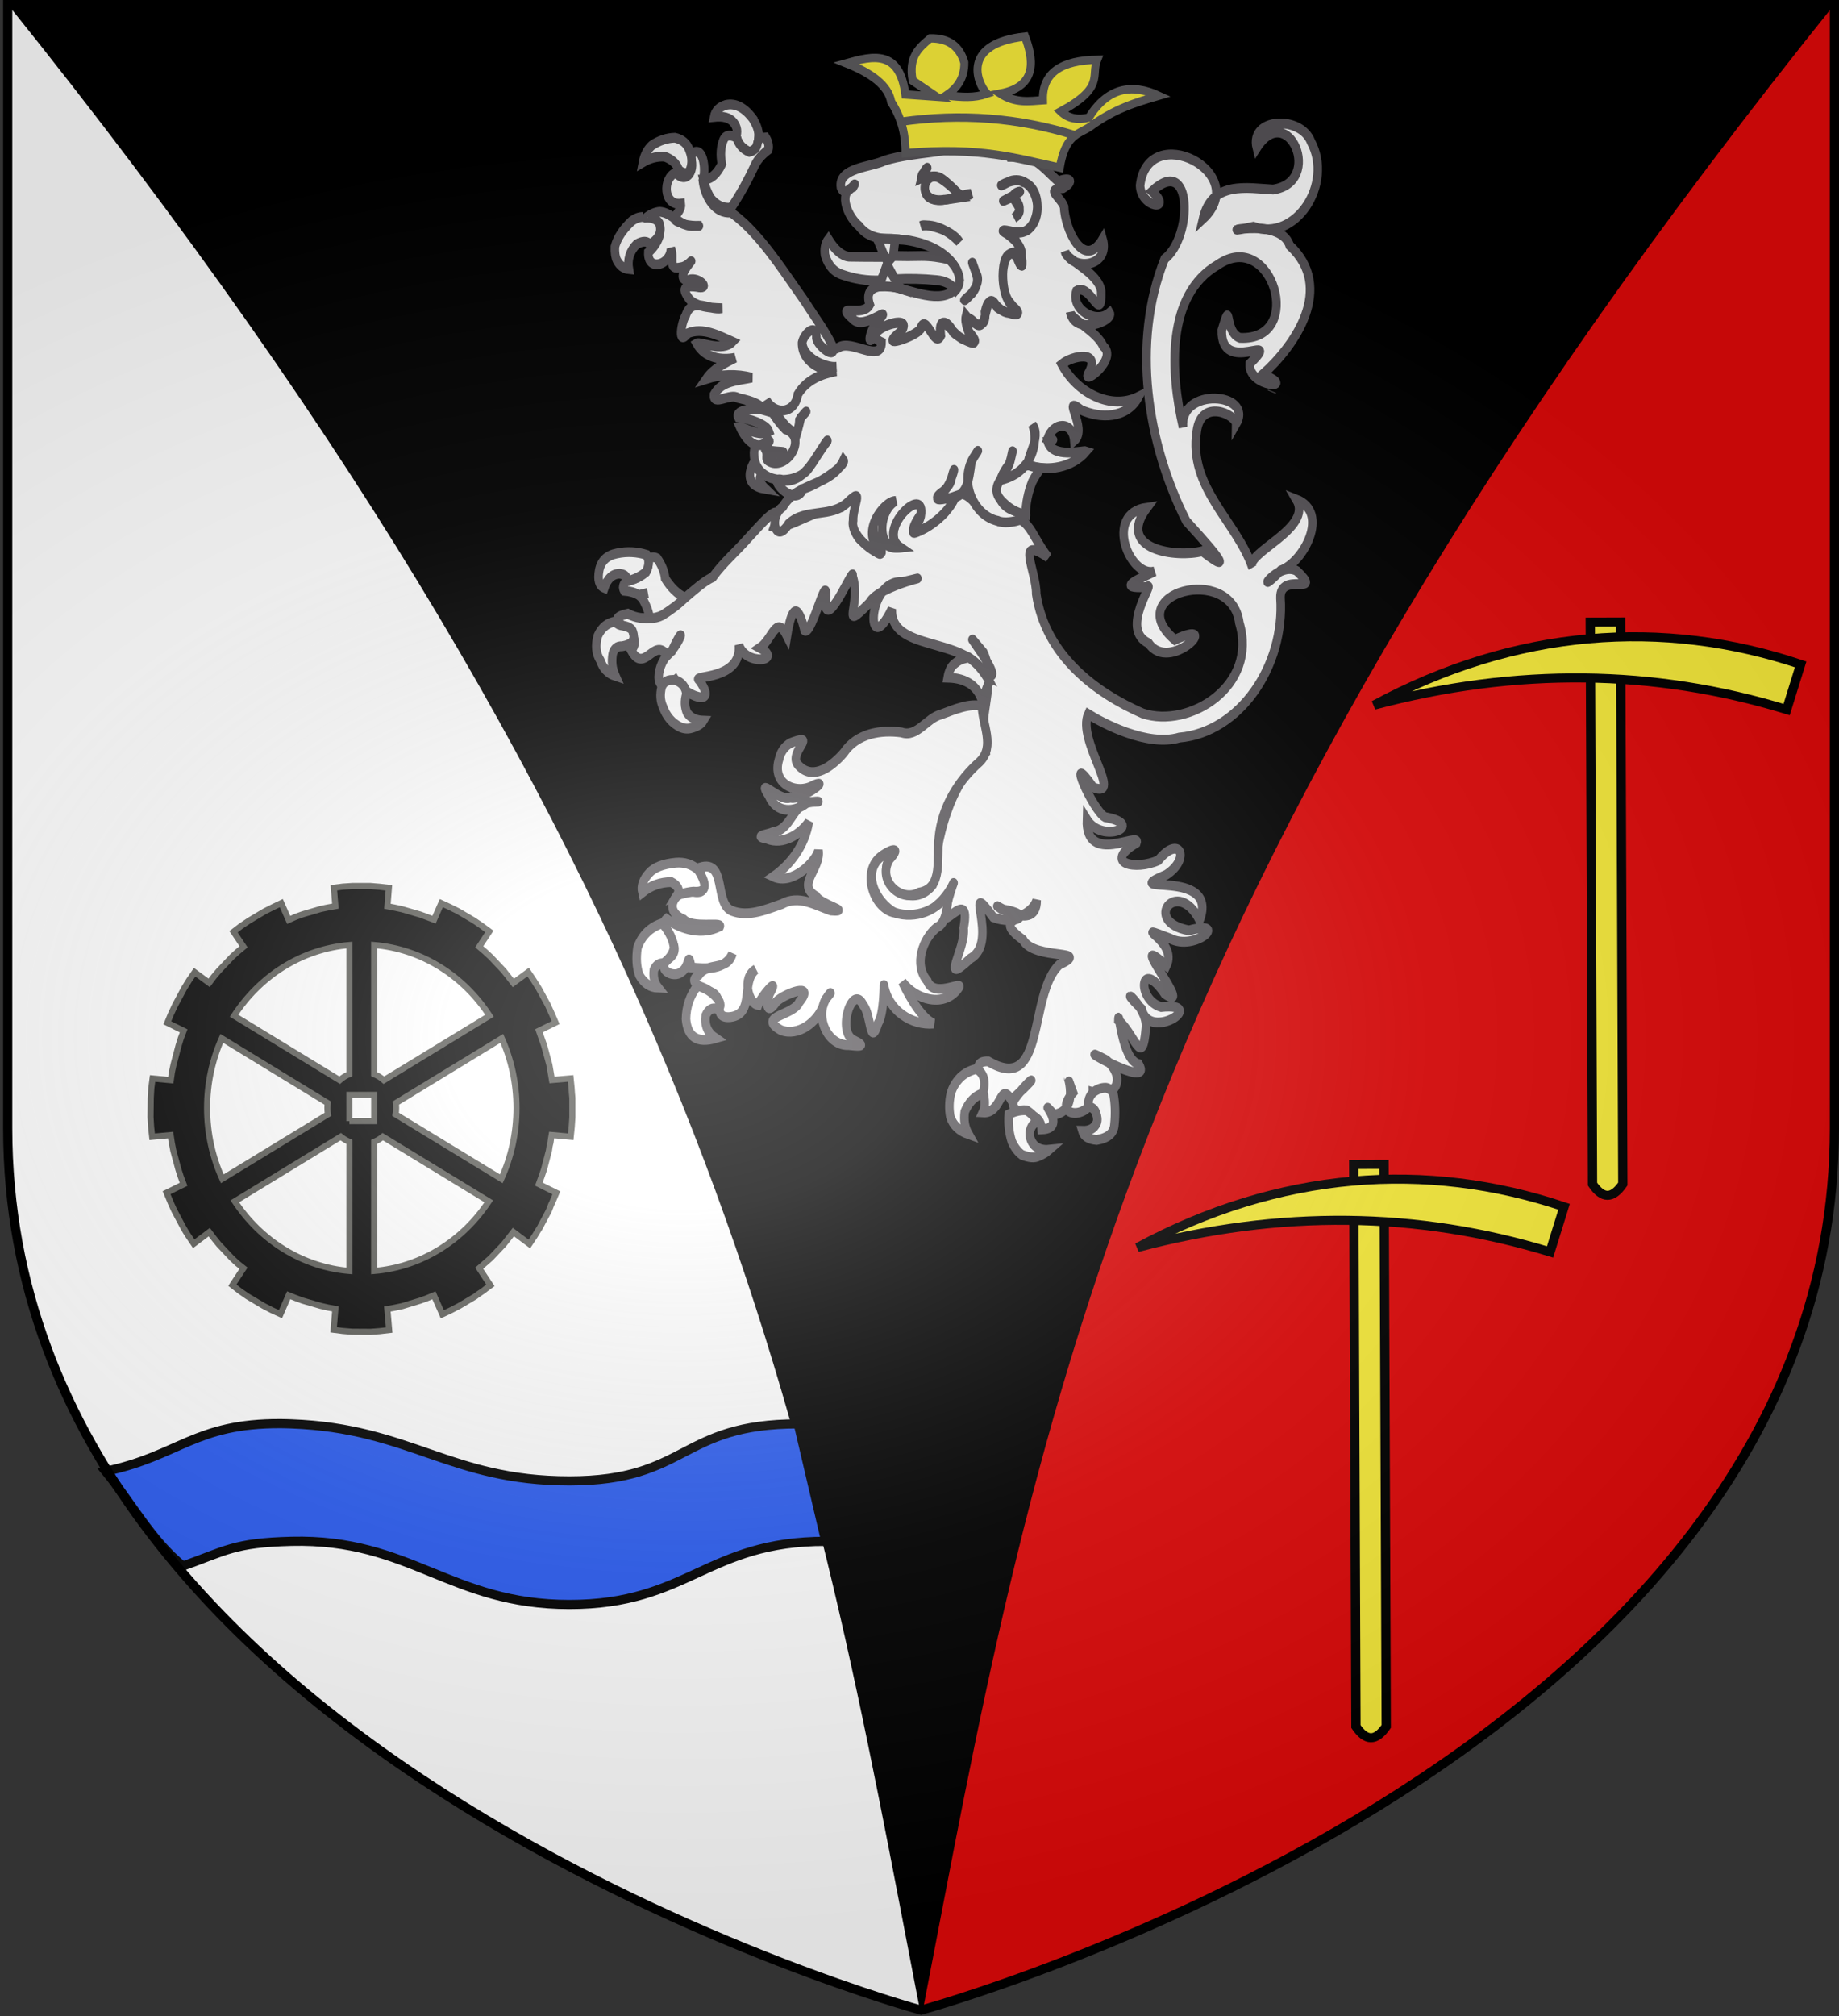
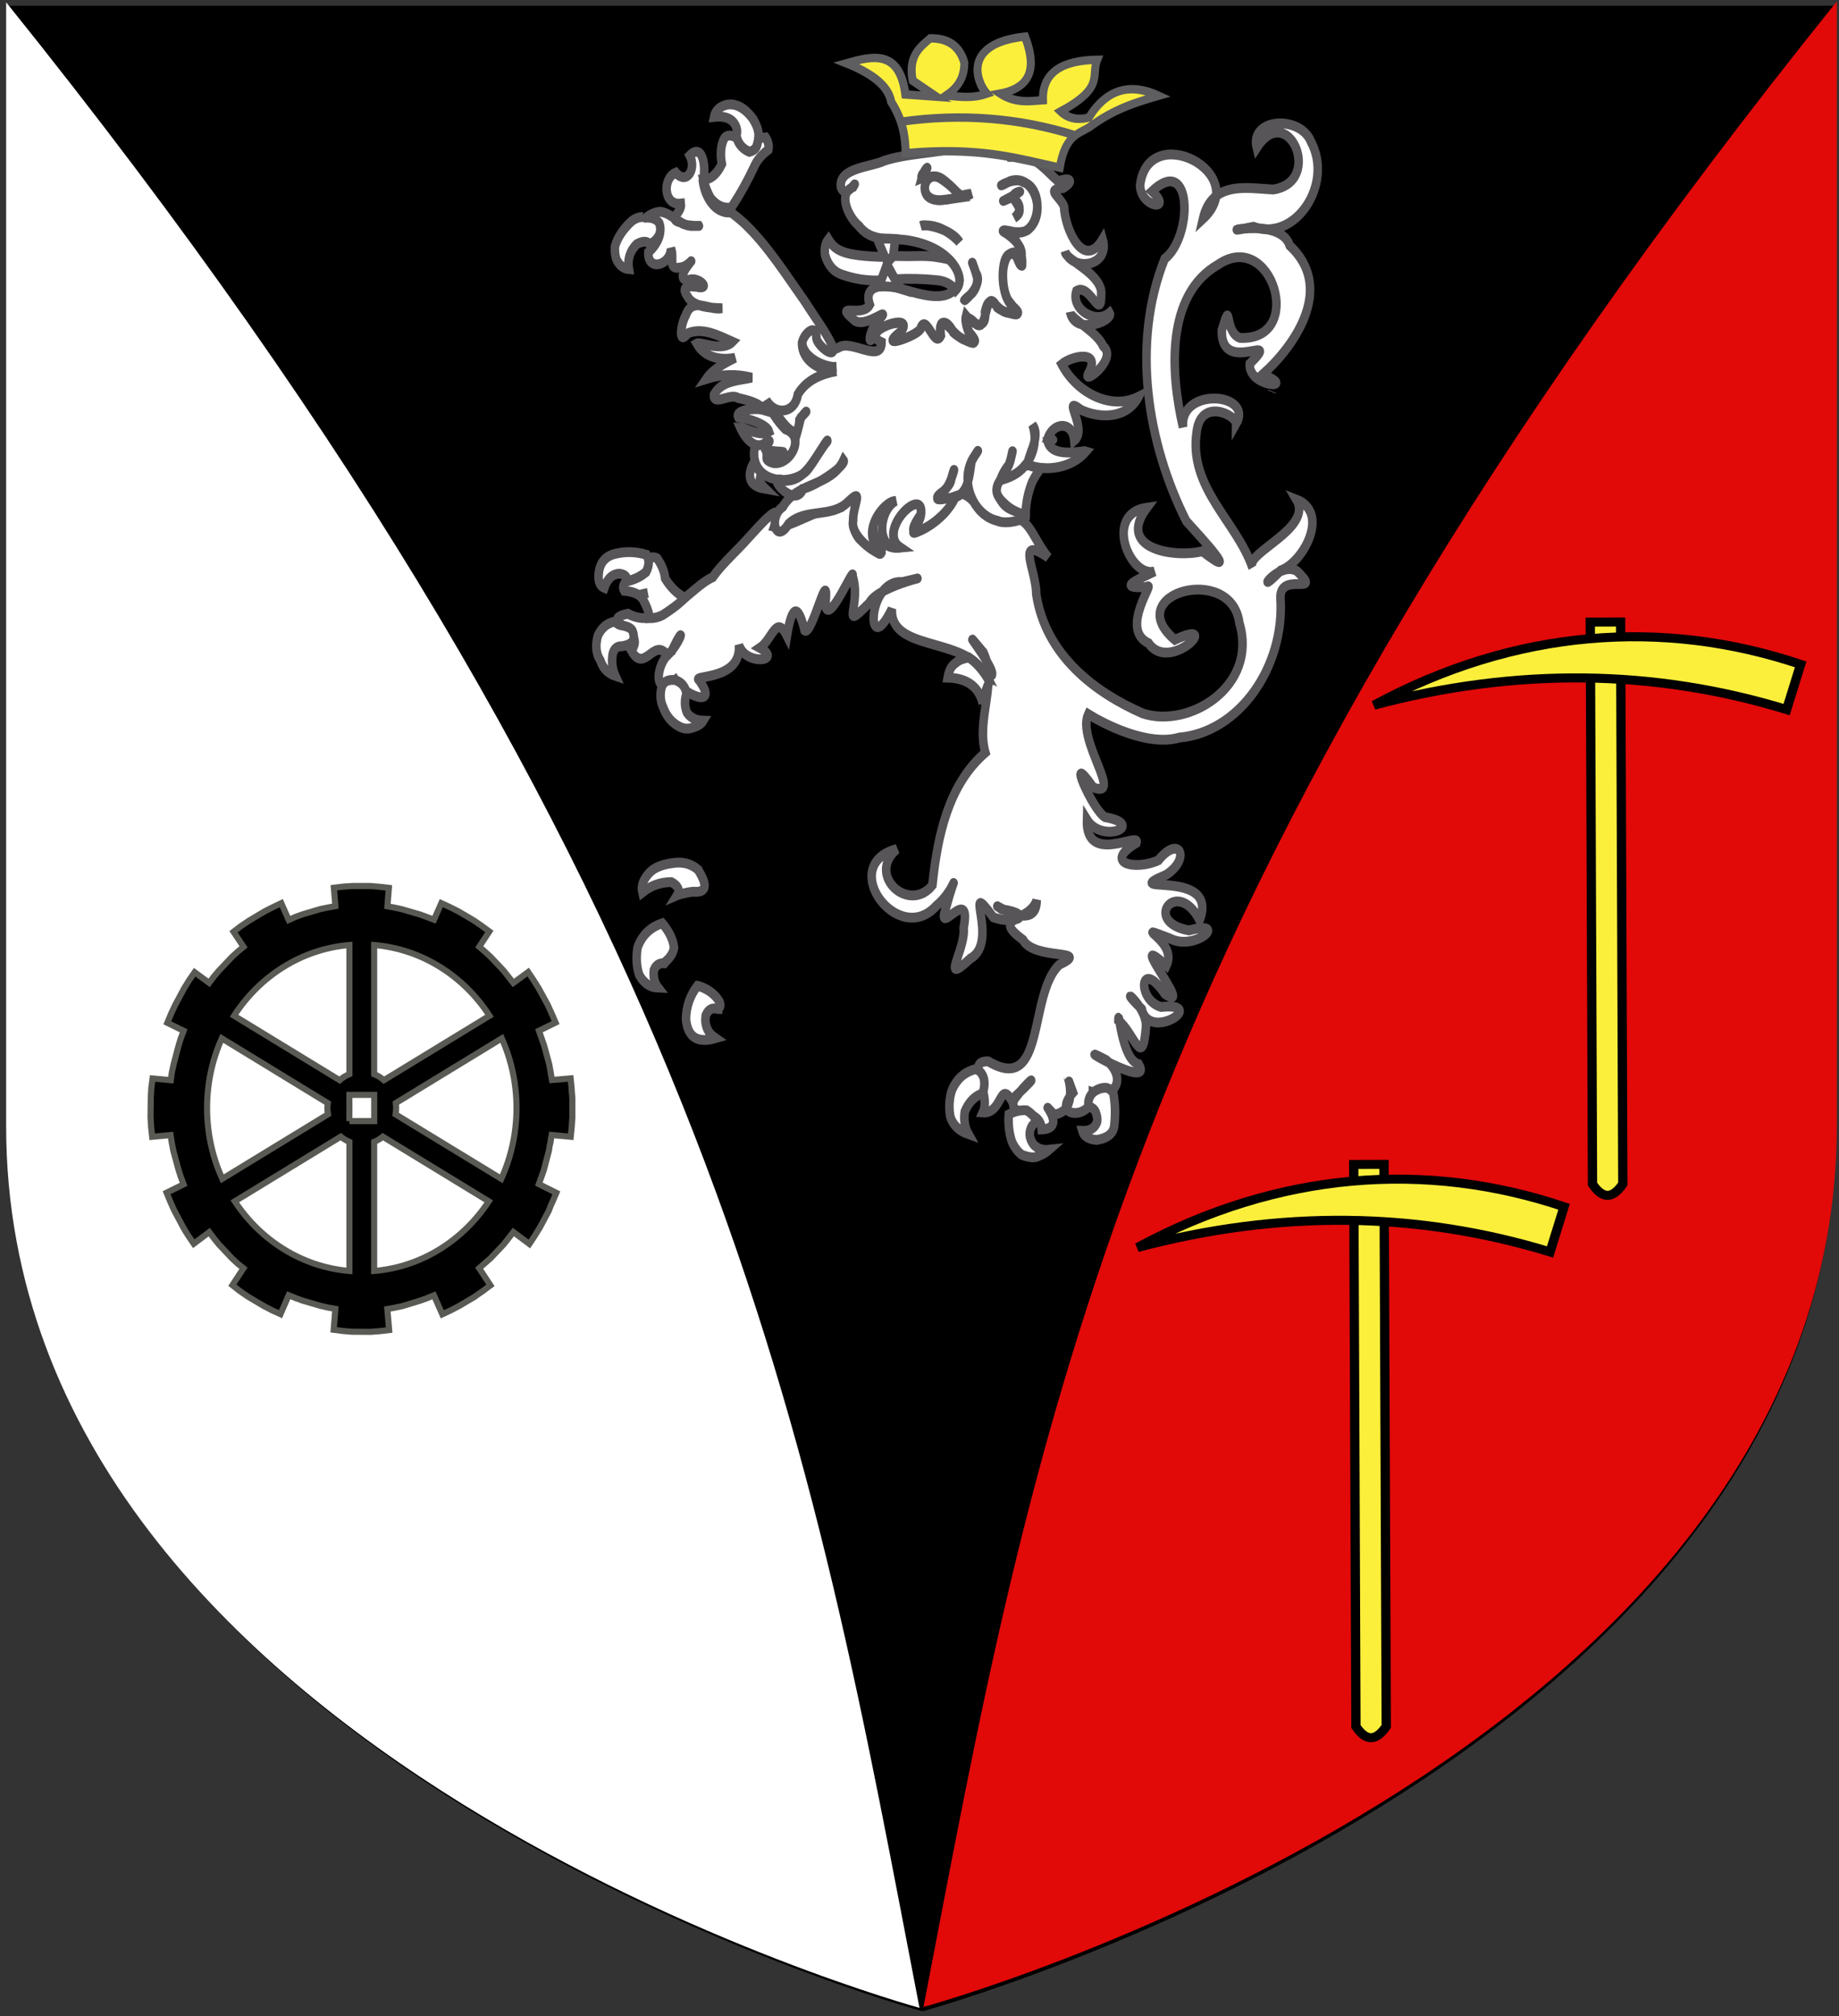
<svg xmlns="http://www.w3.org/2000/svg" xmlns:ns1="http://sodipodi.sourceforge.net/DTD/sodipodi-0.dtd" xmlns:ns2="http://www.inkscape.org/namespaces/inkscape" xmlns:xlink="http://www.w3.org/1999/xlink" height="658.974" width="601.465" version="1.0" id="svg2" ns1:version="0.32" ns2:version="0.46" ns1:docname="Blason_ville_It_Champdepraz_(AO).svg" ns1:docbase="C:\Documents and Settings\Propriétaire\Bureau" ns2:export-filename="/Users/olivier/Desktop/Blason Rouge/Blason_Vide_3D.png" ns2:export-xdpi="144" ns2:export-ydpi="144" ns2:output_extension="org.inkscape.output.svg.inkscape">
  <rect width="100%" height="100%" fill="#333333" stroke="none" />
  <ns1:namedview ns2:window-height="1104" ns2:window-width="1273" ns2:pageshadow="2" ns2:pageopacity="0.0" guidetolerance="10.0" gridtolerance="10.0" objecttolerance="10.0" borderopacity="1.0" bordercolor="#666666" pagecolor="#ffffff" id="base" showgrid="false" height="660px" ns2:zoom="1.3931994" ns2:cx="171.16095" ns2:cy="329.48697" ns2:window-x="1653" ns2:window-y="14" ns2:current-layer="layer4" showguides="true" ns2:guide-bbox="true" />
  <desc id="desc4">Flag of Canton of Valais (Wallis)</desc>
  <defs id="defs6">
    <linearGradient id="linearGradient2893">
      <stop style="stop-color:white;stop-opacity:0.314;" offset="0" id="stop2895" />
      <stop id="stop2897" offset="0.19" style="stop-color:white;stop-opacity:0.251;" />
      <stop style="stop-color:#6b6b6b;stop-opacity:0.125;" offset="0.6" id="stop2901" />
      <stop style="stop-color:black;stop-opacity:0.125;" offset="1" id="stop2899" />
    </linearGradient>
    <radialGradient ns2:collect="always" xlink:href="#linearGradient2893" id="radialGradient3163" gradientUnits="userSpaceOnUse" gradientTransform="matrix(1.354,0,0,0.977,-77.582,118.629)" cx="221.445" cy="226.331" fx="221.445" fy="226.331" r="300" />
  </defs>
  <g ns2:groupmode="layer" id="layer3" ns2:label="Fond écu" style="display:inline" transform="translate(0.914,-0.835)">
    <path ns1:nodetypes="cccccc" d="M 300.809,658.259 C 300.809,658.259 599.532,576.876 599.532,370.046 C 599.532,163.217 599.532,2.708 599.532,2.708 L 2.086,2.708 L 2.086,370.046 C 2.086,576.876 300.809,658.259 300.809,658.259 z" style="opacity:1;fill:#000000;fill-opacity:1;fill-rule:evenodd;stroke:none;stroke-width:3;stroke-linecap:butt;stroke-linejoin:miter;stroke-miterlimit:4;stroke-dasharray:none;stroke-opacity:1;display:inline" id="path2458" ns2:export-xdpi="144" ns2:export-ydpi="144" />
    <path ns1:nodetypes="cccc" d="M 299.818,657.139 C 264.381,473.898 237.43,295.323 1.095,1.587 L 1.095,368.926 C 1.095,575.755 299.818,657.139 299.818,657.139 z" style="opacity:1;fill:#ffffff;fill-opacity:1;fill-rule:evenodd;stroke:none;stroke-width:3;stroke-linecap:butt;stroke-linejoin:miter;stroke-miterlimit:4;stroke-dasharray:none;stroke-opacity:1;display:inline" id="path2498" ns2:export-xdpi="144" ns2:export-ydpi="144" />
    <path ns2:export-ydpi="144" ns2:export-xdpi="144" id="use3282" style="fill:#e20909;fill-opacity:1;fill-rule:evenodd;stroke:none;stroke-width:3;stroke-linecap:butt;stroke-linejoin:miter;stroke-miterlimit:4;stroke-dasharray:none;stroke-opacity:1;display:inline" d="M 301.119,656.847 C 336.555,473.606 363.506,295.031 599.841,1.295 L 599.841,368.634 C 599.841,575.463 301.119,656.847 301.119,656.847 z" ns1:nodetypes="cccc" />
  </g>
  <g ns2:groupmode="layer" id="layer4" ns2:label="Meubles" style="opacity:1;display:inline" transform="translate(0.914,-0.835)">
    <g id="g6475" ns2:label="Calque 1" transform="matrix(1.001,0,0,0.725,-63.128,-176.192)" style="opacity:1">
      <g transform="translate(62.857,493.791)" style="opacity:1;display:inline" id="g6477">
        <g id="g5810" />
        <g id="g6515">
-           <rect id="rect4923" style="opacity:1;fill:none;fill-opacity:1;fill-rule:nonzero;stroke:none;stroke-width:7.56;stroke-linecap:round;stroke-linejoin:round;stroke-miterlimit:4;stroke-dasharray:none;stroke-opacity:1;display:inline" y="3.375078e-14" x="0" height="660" width="600" />
-         </g>
+           </g>
      </g>
      <rect y="686.648" x="314.286" height="45.714" width="0" id="rect4632" style="fill:#ff0000;fill-opacity:1;stroke-width:5.394;stroke-miterlimit:4;stroke-dasharray:none" />
    </g>
    <g style="fill:#fcef3c;stroke:#000000;stroke-width:3.385;stroke-miterlimit:4;stroke-dasharray:none;stroke-opacity:1;display:inline" id="g2705" transform="matrix(0.898,-1.3274378e-2,1.3635562e-2,0.874,-270.5,61.065)">
      <path style="fill:#fcef3c;stroke:#000000;stroke-width:3.385;stroke-miterlimit:4;stroke-dasharray:none;stroke-opacity:1" d="M 798.531,378.675 L 787.496,378.546 L 785.113,588.71 C 788.708,594.327 792.249,594.448 796.148,588.839 L 798.531,378.675 z" id="path9284" ns1:nodetypes="ccccc" />
      <path ns1:nodetypes="cccc" id="path9293" d="M 863.851,395.526 L 858.491,412.335 C 810.402,396.437 760.341,395.054 708.278,408.408 C 760.207,380.614 814.047,377.483 863.851,395.526 z" style="fill:#fcef3c;fill-rule:evenodd;stroke:#000000;stroke-width:3.385;stroke-linecap:butt;stroke-linejoin:miter;stroke-miterlimit:4;stroke-dasharray:none;stroke-opacity:1" />
    </g>
    <use x="0" y="0" xlink:href="#g2705" id="use2481" transform="translate(77.373,-177.285)" width="601.465" height="658.974" />
    <path d="M 113.365,309.732 C 97.698,311.042 84.041,319.893 75.638,332.851 L 110.181,353.916 C 111.124,353.078 112.196,352.409 113.365,351.933 L 113.365,309.732 z M 121.459,309.732 L 121.459,351.947 C 122.624,352.423 123.704,353.081 124.643,353.916 L 159.186,332.851 C 150.783,319.893 137.126,311.042 121.459,309.732 z M 71.625,340.251 C 68.54,347.157 66.809,354.859 66.809,362.997 C 66.809,371.286 68.594,379.14 71.788,386.144 L 106.344,365.066 C 106.233,364.395 106.167,363.715 106.167,363.011 C 106.167,362.467 106.209,361.926 106.276,361.402 L 71.625,340.251 z M 163.199,340.251 L 128.548,361.387 C 128.616,361.917 128.643,362.462 128.643,363.011 C 128.643,363.72 128.579,364.405 128.466,365.08 L 163.036,386.144 C 166.23,379.14 168.015,371.286 168.015,362.997 C 168.015,354.859 166.284,347.157 163.199,340.251 z M 110.535,372.379 L 75.883,393.515 C 84.305,406.274 97.846,414.978 113.365,416.275 L 113.365,374.075 C 112.339,373.656 111.39,373.079 110.535,372.379 z M 124.289,372.379 C 123.435,373.08 122.484,373.656 121.459,374.075 L 121.459,416.275 C 136.978,414.978 150.519,406.274 158.941,393.515 L 124.289,372.379 z M 98.079,299.688 L 95.759,300.529 L 93.512,301.535 L 91.087,296.042 L 88.24,297.411 L 85.6,298.745 L 80.515,301.784 L 77.876,303.552 L 75.466,305.407 L 78.741,310.315 L 76.773,311.952 L 74.946,313.621 L 70.644,318.148 L 69.002,320.093 L 67.486,322.11 L 62.75,318.625 L 60.95,321.216 L 59.288,323.907 L 56.375,329.354 L 55.017,332.23 L 53.811,335.164 L 59.147,337.786 L 58.239,340.173 L 57.482,342.618 L 55.846,348.808 L 55.306,351.314 L 54.931,353.906 L 48.989,353.355 L 48.574,356.502 L 48.387,359.736 L 48.314,366.025 L 48.502,369.176 L 48.855,372.413 L 54.877,371.854 L 55.273,374.401 L 55.772,376.964 L 57.436,383.099 L 58.209,385.494 L 59.133,387.948 L 53.568,390.688 L 54.946,394.022 L 56.075,396.509 L 59.026,402.044 L 59.8,403.368 L 60.651,404.721 L 62.456,407.376 L 67.522,403.577 L 69.049,405.601 L 70.654,407.586 L 74.939,412.129 L 76.719,413.794 L 78.719,415.383 L 75.084,420.918 L 77.462,422.79 L 80.059,424.587 L 85.255,427.679 L 87.966,429.086 L 90.821,430.388 L 93.509,424.216 L 95.745,425.121 L 98.085,425.975 L 103.971,427.69 L 106.332,428.233 L 108.772,428.669 L 108.211,435.499 L 111.166,435.883 L 114.253,436.135 L 120.285,436.173 L 123.257,435.947 L 126.36,435.589 L 125.767,428.726 L 128.14,428.293 L 130.605,427.781 L 136.466,425.998 L 138.734,425.182 L 141.005,424.231 L 143.745,430.438 L 146.422,429.186 L 149.232,427.735 L 154.499,424.606 L 155.089,424.149 L 155.717,423.706 L 157.01,422.835 L 158.241,421.894 L 159.484,420.981 L 155.804,415.371 L 159.573,412.077 L 163.849,407.563 L 165.429,405.548 L 166.983,403.546 L 172.222,407.453 L 173.971,404.819 L 174.776,403.486 L 175.633,402.128 L 178.574,396.6 L 179.138,395.152 L 179.44,394.402 L 179.792,393.693 L 181.049,390.733 L 175.321,387.87 L 176.178,385.509 L 177.011,383.093 L 178.635,376.876 L 178.823,375.58 L 178.955,374.946 L 179.125,374.328 L 179.298,373.072 L 179.51,371.831 L 185.747,372.404 L 186.074,369.2 L 186.284,366.02 L 186.281,359.702 L 186.13,358.071 L 186.03,356.482 L 185.714,353.328 L 179.616,353.857 L 179.181,351.295 L 178.745,348.802 L 177.057,342.612 L 176.208,340.188 L 175.359,337.763 L 180.794,335.087 L 179.717,332.575 L 178.236,329.292 L 175.282,323.892 L 173.568,321.158 L 171.825,318.573 L 166.971,322.134 L 163.864,318.18 L 159.578,313.637 L 157.71,311.915 L 155.826,310.302 L 159.126,305.3 L 156.594,303.437 L 154.097,301.724 L 148.963,298.702 L 146.163,297.306 L 143.422,296.048 L 141.036,301.47 L 138.672,300.561 L 136.408,299.736 L 130.56,298.036 L 128.109,297.504 L 125.797,297.071 L 126.273,291.052 L 123.202,290.692 L 120.179,290.442 L 114.325,290.449 L 111.278,290.646 L 108.277,291.021 L 108.776,297.027 L 106.313,297.471 L 103.964,297.959 L 98.079,299.688 z M 113.354,367.292 L 121.474,367.292 L 121.474,358.716 L 113.354,358.716 L 113.354,367.292" style="fill:#000000;fill-opacity:1;fill-rule:evenodd;stroke:#5a5a55;stroke-width:2;stroke-linecap:butt;stroke-linejoin:miter;stroke-miterlimit:4;stroke-dasharray:none;stroke-opacity:1" id="Cogwheel-6spokes-square" />
-     <path style="fill:#2b5df2;fill-opacity:1;fill-rule:evenodd;stroke:#000000;stroke-width:3;stroke-linecap:butt;stroke-linejoin:miter;stroke-miterlimit:4;stroke-dasharray:none;stroke-opacity:1;display:inline" d="M 90.824,466.168 C 62.827,466.061 57.709,476.671 33.642,481.756 C 42.056,492.085 48.56,504.323 58.904,512.721 C 72.805,507.795 75.572,505.099 94.406,504.643 C 133.34,503.7 146.33,525.297 185.281,525.297 C 224.231,525.297 230.204,504.643 269.155,504.643 L 260.155,466.256 C 221.204,466.256 224.231,484.888 185.281,484.888 C 146.33,484.888 133.317,467.685 94.406,466.256 C 93.189,466.211 91.982,466.172 90.824,466.168 z" id="path2965" ns1:nodetypes="cccssccssc" />
    <g id="g3405" transform="matrix(1.125,0,0,1.047,-41.481,-29.264)">
      <g style="fill:#ffffff;stroke:#585559;stroke-width:4.613;stroke-miterlimit:4;stroke-dasharray:none;stroke-opacity:1" transform="matrix(0.54,0,0,0.665,438.985,72.17)" id="g3888">
        <path id="path3707" d="M -40.357,1.273 C -45.911,-11.279 -73.575,-9.974 -69.56,4.083 C -52.81,-18.78 -33.203,20.06 -60.754,23.683 C -74.636,23.043 -93.797,19.418 -98.526,37.466 C -71.72,15.749 -128.211,-9.245 -132.374,21.761 C -132.044,32.358 -114.061,34.101 -125.964,24.485 C -104.024,6.558 -103.869,45.911 -119.151,56.265 C -137.137,95.637 -128.574,142.925 -107.495,179.334 C -99.249,187.286 -77.05,208.204 -98.883,193.482 C -112.312,196.576 -145.749,193.094 -128.682,173.025 C -152.48,175.93 -137.42,206.515 -124.51,202.923 C -133.301,206.723 -145.981,211.148 -128.801,210.3 C -123.307,206.728 -143.824,230.036 -127.768,236.671 C -116.357,251.255 -87.06,224.17 -113.662,235.071 C -143.137,213.294 -83.102,198.977 -78.93,227.129 C -68.758,256.754 -105.833,276.896 -130.975,269.62 C -156.232,259.974 -183.312,242.495 -188.278,213.601 C -188.201,202.474 -199.834,185.568 -181.842,196.404 C -191.979,185.331 -192.189,173.632 -208.964,179.239 C -221.911,175.036 -227.274,155.798 -237.173,175.034 C -243.572,181.363 -262.954,191.998 -250.184,175.806 C -249.719,161.915 -274.206,184.369 -261.463,191.795 C -285.609,193.806 -253.664,157.854 -272.965,175.215 C -283.902,185.364 -259.327,204.586 -282.078,188.765 C -293.611,181.199 -276.875,158.686 -293.05,172.687 C -305.374,172.607 -322.379,183.724 -329.33,182.058 C -322.689,166.285 -337.919,182.312 -343.158,187.116 C -349.482,193.417 -356.834,198.837 -362.496,205.706 C -374.906,210.534 -389.915,231.473 -408.192,222.818 C -425.16,226.144 -397.314,230.382 -406.294,240.07 C -399.142,251.437 -393.969,233.3 -386.88,242.463 C -378.989,235.687 -376.781,225.972 -384.424,240.294 C -393.201,245.317 -395.187,263.031 -382.684,253.954 C -378.118,261.055 -358.548,267.904 -369.811,253.954 C -374.094,251.563 -346.708,254.325 -348.356,237.431 C -344.735,247.597 -324.212,244.933 -337.053,238.867 C -330.305,234.907 -328.319,222.955 -322.491,233.159 C -319.969,219.694 -316.791,217.079 -312.944,230.698 C -308.896,233.672 -299.531,197.051 -301.809,218.868 C -300.129,229.243 -285.852,199.117 -287.166,205.132 C -282.161,218.666 -294.614,232.187 -278.165,217.802 C -272.81,208.906 -236.338,203.217 -260.36,207.968 C -279.75,206.477 -280.065,246.041 -265.992,220.571 C -267.213,240.924 -226.744,233.235 -215.847,251.261 C -200.868,257.844 -236.056,220.78 -216.721,241.003 C -208.953,255.12 -220.764,272.402 -215.665,288.014 C -235.715,303.183 -241.47,327.294 -244.182,350.284 C -256.483,363.781 -279.89,345.918 -263.372,333.309 C -295.643,340.752 -262.557,379.739 -242.111,359.991 C -231.308,352.215 -230.498,340.383 -236.494,359.78 C -243.594,377.531 -222.646,348.142 -227.375,370.431 C -226.07,380.234 -240.814,398.538 -223.677,384.66 C -207.691,376.926 -228.847,344.838 -211.36,365.343 C -200.108,369.099 -188.059,364.113 -206.979,361.55 C -217.623,354.868 -188.003,374.498 -188.042,357.363 C -192.049,367.947 -212.94,364.658 -195.428,375.9 C -189.265,385.825 -157.781,380.033 -175.841,387.604 C -192.789,401.572 -182.779,449.196 -214.117,432.982 C -227.131,432.504 -212.161,447.784 -217.007,456.951 C -206.165,457.625 -208.155,440.973 -201.036,452.005 C -192.231,441.035 -184.443,437.34 -199.385,449.267 C -205.811,460.685 -186.12,453.36 -185.302,464.932 C -169.937,464.353 -189.552,447.97 -178.627,457.963 C -161.688,455.903 -176.225,429.578 -168.496,447.622 C -181.203,460.086 -156.877,460.794 -157.65,447.509 C -145.31,450.812 -139.598,440.571 -150.583,432.371 C -173.841,421.806 -124.282,447.639 -133.116,434.288 C -142.488,432.267 -143.907,406.505 -144.048,413.719 C -135.475,419.654 -131.093,437.229 -129.244,417.139 C -128.158,406.577 -147.063,395.182 -131.504,408.38 C -127.45,424.278 -95.042,405.092 -121.059,407.454 C -134.372,404.028 -132.601,383.752 -119.019,401.321 C -102.049,411.353 -141.886,369.49 -118.198,388.051 C -111.586,376.139 -139.415,367.774 -116.323,375.262 C -102.632,381.637 -83.857,366.283 -106.04,371.501 C -131.628,367.452 -112.339,346.165 -100.318,366.695 C -89.423,341.509 -146.122,355.721 -118.226,345.353 C -104.821,337.652 -111.154,326.286 -122.514,338.582 C -134.504,343.409 -152.853,340.135 -134.317,330.398 C -131.881,324.722 -161.877,341.348 -160.986,319.487 C -152.77,331.152 -128.613,321.896 -151.309,318.304 C -157.865,315.129 -173.264,284.766 -157.59,304.369 C -140.984,309.826 -166.612,282.04 -160.271,269.981 C -152.463,274.218 -128.445,285.379 -111.254,280.973 C -78.739,278.518 -54.348,247.387 -56.807,215.4 C -57.211,202.502 -33.257,215.176 -47.95,202.765 C -58.147,197.63 -72.54,216.862 -56.679,202.53 C -44.591,198.821 -29.938,175.395 -48.225,169.201 C -38.966,182.851 -76.152,194.205 -71.935,201.008 C -80.506,179.318 -106.528,163.695 -101.862,137.166 C -99.533,121.491 -80.627,129.371 -80.672,133.743 C -70.832,118.947 -111.304,116.162 -109.253,135.255 C -116.094,109.65 -118.589,73.099 -90.509,59.018 C -61.349,41.407 -42.862,94.872 -78.62,93.329 C -87.566,90.51 -82.738,73.469 -88.379,89.746 C -88.972,111.751 -54.89,89.376 -73.352,105.532 C -74.153,116.936 -46.338,117.522 -66.389,110.506 C -48.848,96.824 -27.453,69.779 -51.819,49.964 C -57.118,35.216 -98.029,46.079 -71.362,41.16 C -48.788,48.438 -28.139,21.112 -40.357,1.273 L -40.357,1.273 z" style="fill:#ffffff;fill-opacity:1;stroke:#585559;stroke-width:4.613;stroke-miterlimit:4;stroke-dasharray:none;stroke-opacity:1" />
        <path id="path3709" d="M -219.269,1.048 C -235.517,6.898 -253.249,5.625 -269.875,10.079 C -276.925,13.2 -295.053,13.35 -293.423,22.657 C -290.777,28.886 -283.582,17.446 -286.842,22.501 C -295.589,25.561 -289.026,37.117 -283.694,40.796 C -276.448,49.135 -265.553,45.988 -256.009,47.746 C -245.492,49.443 -231.92,54.439 -229.579,66.157 C -233.45,78.739 -251.761,72.391 -261.106,70.288 C -268.567,68.074 -281.89,67.649 -277.89,77.741 C -281.609,84.018 -297.395,76.56 -286.972,84.451 C -280.877,90.679 -262.935,74.907 -274.844,86.895 C -278.365,91.047 -279.586,99.249 -274.488,90.812 C -268.92,85.525 -252.18,83.547 -263.688,92.818 C -271.2,97.924 -253.13,92.518 -250.671,89.33 C -247.774,80.538 -243.101,98.748 -239.661,92.346 C -241.419,84.291 -236.29,84.399 -232.956,90.729 C -227.871,94.795 -215.239,99.185 -224.828,90.253 C -227.471,84.264 -226.01,81.791 -220.953,86.642 C -213.831,92.217 -216.483,67.361 -209.168,79.156 C -205.024,81.98 -192.235,84.567 -201.33,78.247 C -207.835,72.803 -208.123,54.678 -200.955,53.292 C -196.34,56.875 -195.162,64.526 -196.208,54.634 C -195.079,46.004 -215.519,40.648 -200.199,43.648 C -186.45,46.817 -182.949,23.342 -195.311,20.156 C -200.809,16.941 -214.2,25.422 -202.364,19.74 C -189.3,15.974 -182.507,34.802 -192.347,42.286 C -197.079,46.378 -213.988,39.752 -201.977,45.484 C -195.305,47.855 -193.738,68.189 -198.918,54.931 C -207.747,48.695 -207.924,71.221 -202.941,76.198 C -199.404,80.382 -194.598,83.921 -202.999,81.602 C -209.879,81.406 -213.053,70.375 -215.858,81.022 C -214.851,89.645 -221.588,87.833 -226.064,82.989 C -228.227,90.414 -214.377,99.492 -227.277,94.082 C -233.525,92.162 -241.106,78.635 -239.661,92.346 C -243.101,98.748 -247.774,80.538 -250.671,89.33 C -255.183,93.442 -273.754,98.771 -261.255,90.436 C -252.258,80.479 -284.939,90.077 -271.543,95.412 C -271.6,105.602 -287.913,93.793 -294.63,97.874 C -305.998,103.092 -306.574,78.57 -313.909,92.141 C -317.279,102.18 -301.358,107.541 -295.911,106.931 C -308.931,106.792 -315.91,117.904 -323.333,125.662 C -328.521,127.457 -337.259,115.501 -330.972,125.248 C -327.128,130.324 -316.409,145.268 -315.774,131.857 C -312.653,127.84 -309.779,125.996 -315.02,130.741 C -317.225,139.061 -321.005,155.427 -333.339,148.183 C -333.448,141.533 -340.897,140.521 -340.163,148.731 C -339.133,161.557 -319.924,162.815 -311.833,155.699 C -308.302,152.307 -299.833,139.217 -300.778,141.859 C -307.434,148.883 -312.169,160.797 -323.654,160.406 C -335.855,156.132 -318.011,174.476 -313.908,164.211 C -305.966,162.501 -290.234,152.912 -292.028,150.807 C -298.733,163.33 -316.854,160.62 -324.703,172.636 C -332.493,177.224 -328.724,190.826 -321.553,180.595 C -312.24,173.112 -298.841,178.063 -289.709,170.474 C -280.518,162.631 -287.147,172.444 -286.868,179.12 C -288.707,187.215 -271.191,197.096 -271.447,193.647 C -283.974,185.571 -270.572,169.944 -263.967,169.874 C -273.291,174.354 -274.846,193.31 -261.464,191.793 C -275.025,183.727 -247.277,160.875 -250.484,177.126 C -252.142,182.514 -258.883,187.653 -249.664,183.25 C -242.503,180.541 -234.032,173.413 -231.785,167.739 C -236.369,169.212 -247.357,170.538 -237.692,165.02 C -233.369,161.457 -230.617,148.408 -234.168,159.983 C -234.328,164.488 -248.62,170.865 -236.895,168.792 C -225.462,169.096 -224.585,160.465 -223.189,151.483 C -220.45,146.743 -217.321,143.533 -222.336,149.899 C -229.779,161.117 -221.756,176.942 -208.965,179.237 C -203.223,181.823 -184.426,176.341 -199.792,174.593 C -212.005,171.173 -209.798,160.108 -202.943,152.802 C -201.237,148.628 -200.147,142.334 -202.062,150.484 C -203.236,155.677 -211.656,163.191 -201.661,158.282 C -192.291,154.777 -186.397,143.742 -190.306,134.129 C -185.099,140.18 -194.477,150.156 -192.333,153.126 C -182.034,156.115 -169.096,154.399 -161.391,146.554 C -162.955,146.059 -180.152,150.345 -182.202,141.549 C -178.455,140.28 -178.071,141.949 -182.198,140.762 C -179.254,132.804 -168.713,132.096 -167.776,141.549 C -160.204,135.85 -175.463,119.528 -164.159,127.133 C -153.996,131.215 -139.604,131.425 -133.209,120.979 C -148.061,127.482 -166.483,119.134 -174.571,105.692 C -168.864,101.614 -152.777,98.765 -160.393,110.302 C -163.095,115.666 -144.108,103.113 -152.204,97.234 C -155.683,90.304 -169.687,84.494 -170.009,81.28 C -167.182,92.606 -146.199,85.189 -148.781,81.535 C -156.135,87.21 -169.832,79.852 -166.634,71.306 C -159.094,67.191 -153.071,87.403 -153.285,71.654 C -154.27,62.811 -172.488,56.442 -172.709,53.018 C -167.543,62.575 -148.492,59.487 -152.521,47.018 C -162.706,62.047 -172.987,42.044 -173.296,31.681 C -175.689,26.527 -183.585,23.68 -173.832,23.013 C -167.356,19.616 -170.281,17.623 -176.469,19.871 C -183.59,14.311 -192.41,4.205 -203.775,8.352 C -198.29,8.431 -176.891,7.529 -191.634,2.383 C -200.541,0.167 -210.245,-1.274 -219.269,1.048 z M -202.105,27.575 C -214.357,32.338 -193.585,23.878 -197.606,24.71 C -206.572,27.246 -191.258,32.209 -200.199,37.017 C -195.213,33.842 -197.225,28.579 -202.105,27.575 z M -245.015,17.683 C -235.827,15.612 -231.513,30.63 -223.322,25.664 C -230.668,26.355 -238.225,30.421 -245.41,27.608 C -252.551,24.185 -240.337,14.571 -249.902,18.245 C -248.421,13.256 -244.202,11.227 -249.653,16.645 C -251.507,20.248 -246.296,16.644 -245.015,17.683 z M -220.103,64.893 C -222.109,58.674 -224.542,54.035 -220.709,62.868 C -215.239,70.097 -235.213,81.4 -222.897,72.451 C -220.956,70.48 -219.655,67.704 -220.103,64.893 z M -229.639,48.369 C -233.787,42.168 -248.309,39.64 -250.151,40.665 C -242.534,39.735 -235.068,43.201 -229.639,48.369 z" style="fill:#ffffff;fill-opacity:1;stroke:#585559;stroke-width:4.613;stroke-miterlimit:4;stroke-dasharray:none;stroke-opacity:1" />
        <path ns1:nodetypes="ccccc" d="M -238.579,28.586 C -238.221,28.474 -237.863,28.474 -237.387,28.474 L -228.54,27.35 C -231.639,24.203 -234.764,21.393 -239.055,18.92 C -248.819,12.784 -253.879,30.118 -238.579,28.586 z" id="path3713" style="fill:#ffffff;fill-opacity:1;stroke:#585559;stroke-width:4.613;stroke-miterlimit:4;stroke-dasharray:none;stroke-opacity:1" />
        <path d="M -265.278,54.889 L -264.206,46.908 C -267.066,46.683 -270.284,46.683 -273.622,46.796 C -273.741,46.683 -273.741,46.683 -273.741,46.683 C -273.86,46.683 -273.86,46.683 -273.86,46.683 L -273.86,46.796 L -273.86,46.908 L -269.808,55.338 L -268.139,57.699 L -268.139,57.699 L -265.278,54.889 z" style="fill:#ffffff;fill-opacity:1;stroke:#585559;stroke-width:4.613;stroke-miterlimit:4;stroke-dasharray:none;stroke-opacity:1" id="path3715" />
-         <path ns1:nodetypes="cccccccccccccccccc" d="M -268.284,59.385 L -264.325,65.792 C -256.935,65.455 -249.545,65.567 -241.916,66.241 C -237.387,66.579 -233.93,68.152 -231.665,70.962 C -228.805,68.152 -228.924,64.555 -231.785,60.172 C -232.738,58.935 -233.811,57.699 -235.122,56.575 C -240.128,55.451 -245.134,54.889 -250.021,54.889 C -254.789,55.001 -259.795,55.001 -265.278,54.889 L -268.139,57.699 L -268.139,57.699 L -269.808,55.338 C -276.602,55.338 -283.038,55.338 -289.117,55.226 C -292.932,54.889 -296.627,52.079 -300.202,47.02 C -301.871,48.931 -302.467,51.517 -301.99,54.439 C -300.322,59.385 -297.103,62.532 -292.336,63.768 C -286.018,65.679 -279.463,66.579 -272.43,66.354 C -272.192,66.241 -271.953,66.241 -271.715,66.241 L -268.284,59.385 z" style="fill:#ffffff;fill-opacity:1;stroke:#585559;stroke-width:4.613;stroke-miterlimit:4;stroke-dasharray:none;stroke-opacity:1" id="path3717" />
+         <path ns1:nodetypes="cccccccccccccccccc" d="M -268.284,59.385 L -264.325,65.792 C -256.935,65.455 -249.545,65.567 -241.916,66.241 C -237.387,66.579 -233.93,68.152 -231.665,70.962 C -228.805,68.152 -228.924,64.555 -231.785,60.172 C -232.738,58.935 -233.811,57.699 -235.122,56.575 C -240.128,55.451 -245.134,54.889 -250.021,54.889 C -254.789,55.001 -259.795,55.001 -265.278,54.889 L -268.139,57.699 L -268.139,57.699 L -269.808,55.338 C -292.932,54.889 -296.627,52.079 -300.202,47.02 C -301.871,48.931 -302.467,51.517 -301.99,54.439 C -300.322,59.385 -297.103,62.532 -292.336,63.768 C -286.018,65.679 -279.463,66.579 -272.43,66.354 C -272.192,66.241 -271.953,66.241 -271.715,66.241 L -268.284,59.385 z" style="fill:#ffffff;fill-opacity:1;stroke:#585559;stroke-width:4.613;stroke-miterlimit:4;stroke-dasharray:none;stroke-opacity:1" id="path3717" />
        <path d="M -264.325,65.792 L -268.854,59.385 L -271.715,66.241 L -272.668,69.164 C -268.258,69.051 -264.325,69.389 -261.106,70.288 L -264.325,65.792 z" style="fill:#ffffff;fill-opacity:1;stroke:#585559;stroke-width:4.613;stroke-miterlimit:4;stroke-dasharray:none;stroke-opacity:1" id="path3719" />
        <path id="path3725" d="M -352.529,34.445 C -361.092,35.184 -366.747,27.171 -367.771,19.439 C -365.92,14.622 -367.304,1.181 -374.819,7.693 C -371.145,13.926 -376.329,21.73 -382.354,15.749 C -389.649,18.413 -388.984,31.368 -379.586,30.286 C -378.874,35.083 -387.594,37.356 -379.487,39.272 C -376.427,41.509 -363.267,40.511 -372.645,40.773 C -379.592,41.249 -383.678,35.213 -389.956,34.22 C -393.861,33.371 -404.733,39.455 -395.29,39.121 C -386.389,41.175 -392.839,50.178 -397.112,53.171 C -397.612,62.416 -385.107,59.203 -384.95,51.418 C -382.893,55.689 -387.01,61.812 -379.482,60.185 C -375.149,59.745 -371.477,54.079 -376.359,59.945 C -379.489,63.757 -379.613,67.33 -374.035,65.805 C -368.738,65.418 -363.469,70.88 -371.201,69.354 C -374.978,68.972 -380.122,68.8 -375.936,73.94 C -372.522,79.81 -358.827,79.243 -357.48,79.417 C -364.704,80.624 -373.458,73.61 -377.041,82.921 C -379.387,86.081 -381.471,97.541 -375.871,91.168 C -367.817,88.249 -359.282,92.234 -351.814,95.142 C -357.197,100.059 -369.316,95.006 -371.063,95.948 C -366.719,102.802 -357.768,103.978 -350.384,102.673 C -355.359,104.896 -362.061,107.697 -365.879,112.565 C -358.225,110.429 -349.436,110.161 -341.444,112.003 C -348.42,113.396 -357.639,113.3 -361.782,119.997 C -362.285,125.614 -352.894,119.016 -348.864,121.515 C -344.375,122.479 -337.085,123.724 -335.127,127.177 C -339.051,126.141 -350.817,127.004 -348.655,130.62 C -343.297,131.149 -333.324,133.842 -332.097,137.394 C -337.095,139.953 -345.287,135.404 -347.625,135.406 C -344.876,140.803 -338.745,146.956 -333.177,141.793 C -328.611,140.5 -338.49,146.603 -332.011,146.148 C -328.242,147.03 -319.448,146.529 -328.061,147.502 C -332.741,147.636 -336.371,150.415 -330.047,152.036 C -321.067,153.594 -311.929,139.78 -323.347,136.211 C -327.69,132.417 -331.149,127.661 -333.696,122.456 C -329.018,129.801 -318.247,129.117 -316.63,119.859 C -312.016,113.025 -303.705,110.172 -295.911,108.968 C -303.714,109.063 -314.658,104.568 -314.349,95.52 C -313.159,90.931 -306.342,86.063 -306.629,93.557 C -306.014,97.006 -295.969,104.072 -297.807,97.418 C -301.848,89.902 -307.791,83.265 -312.8,76.267 C -323.135,63.56 -332.84,50.022 -345.506,39.493 C -347.765,37.7 -350.113,36.019 -352.529,34.445 z" style="fill:#ffffff;fill-opacity:1;stroke:#585559;stroke-width:4.613;stroke-miterlimit:4;stroke-dasharray:none;stroke-opacity:1" />
        <path d="M -338.464,2.397 C -338.107,1.385 -337.868,0.373 -337.749,-0.526 C -337.511,-3.336 -338.464,-6.146 -340.49,-8.956 C -340.61,-9.068 -340.61,-9.181 -340.61,-9.293 C -345.258,-14.801 -350.145,-17.049 -355.39,-16.037 C -359.085,-15.026 -361.111,-13.115 -361.707,-10.417 C -356.82,-10.867 -353.363,-10.08 -351.218,-7.832 C -349.311,-5.696 -348.834,-3.336 -350.026,-0.863 C -349.907,-0.863 -349.788,-0.863 -349.549,-0.751 C -348.596,2.397 -346.331,4.645 -342.755,5.993 C -340.252,5.431 -338.822,4.307 -338.464,2.397 z" style="fill:#ffffff;fill-opacity:1;stroke:#585559;stroke-width:4.613;stroke-miterlimit:4;stroke-dasharray:none;stroke-opacity:1" id="path3721" />
        <path d="M -337.749,-0.526 C -337.868,0.373 -338.107,1.385 -338.464,2.397 C -338.822,4.307 -340.252,5.431 -342.755,5.993 C -346.331,4.645 -348.596,2.397 -349.549,-0.751 C -349.788,-0.863 -349.907,-0.863 -350.026,-0.863 C -353.244,-2.212 -355.509,-1.875 -356.582,0.261 C -358.131,3.408 -358.489,7.23 -357.535,11.726 C -360.158,16.447 -363.376,18.92 -367.309,19.032 L -367.428,19.032 C -366.594,22.067 -365.402,24.877 -363.614,27.687 C -360.396,31.172 -356.82,32.521 -352.887,32.183 C -352.768,32.183 -352.648,32.408 -352.529,32.408 L -352.052,31.621 C -347.523,25.664 -343.47,19.257 -340.014,12.738 C -338.583,9.928 -336.08,7.342 -332.504,4.982 C -332.028,3.071 -332.624,1.048 -333.935,-0.751 L -337.749,-0.526 z" id="path3723" style="fill:#ffffff;fill-opacity:1;stroke:#585559;stroke-width:4.613;stroke-miterlimit:4;stroke-dasharray:none;stroke-opacity:1" />
-         <path d="M -374.819,5.656 C -374.938,5.544 -374.938,5.431 -374.938,5.319 C -376.249,2.059 -378.871,0.149 -382.805,-0.638 C -387.096,-0.526 -391.148,0.598 -395.201,2.959 C -397.704,4.982 -399.254,7.567 -399.969,10.827 C -396.274,8.916 -392.34,8.017 -388.288,8.242 C -384.473,9.478 -382.089,11.389 -381.017,13.862 C -380.898,13.974 -380.898,14.086 -380.898,14.199 C -379.348,15.773 -377.56,16.335 -375.295,15.66 L -375.295,15.66 C -373.507,12.625 -373.269,9.253 -374.819,5.656 z" style="fill:#ffffff;fill-opacity:1;stroke:#585559;stroke-width:4.613;stroke-miterlimit:4;stroke-dasharray:none;stroke-opacity:1" id="path3727" />
        <path d="M -391.268,39.377 C -392.817,37.466 -395.32,36.679 -398.777,36.904 C -399.373,36.679 -399.73,36.455 -399.611,36.117 L -399.969,36.567 C -402.114,36.567 -404.141,37.241 -406.167,38.59 C -410.696,42.3 -413.795,46.234 -415.107,50.505 C -415.226,53.315 -414.868,55.451 -414.034,56.912 C -412.484,59.497 -410.339,60.846 -407.597,61.071 C -408.432,56.575 -407.12,52.641 -403.425,49.381 C -399.969,47.695 -397.585,47.807 -396.393,49.493 C -391.268,46.908 -389.599,43.424 -391.268,39.377 z" style="fill:#ffffff;fill-opacity:1;stroke:#585559;stroke-width:4.613;stroke-miterlimit:4;stroke-dasharray:none;stroke-opacity:1" id="path3729" />
        <path d="M -335.723,157.063 C -337.868,155.602 -339.298,153.804 -339.894,151.33 C -341.206,152.903 -342.04,154.815 -342.398,156.837 C -342.874,160.996 -340.133,163.357 -334.054,164.257 C -337.391,161.446 -337.868,159.086 -335.723,157.063 z" id="path3731" style="fill:#ffffff;fill-opacity:1;stroke:#585559;stroke-width:4.613;stroke-miterlimit:4;stroke-dasharray:none;stroke-opacity:1" />
        <path d="M -397.108,197.415 C -396.75,199.439 -397.227,201.349 -398.419,203.26 C -401.28,205.395 -404.856,206.856 -409.028,207.643 C -410.696,208.992 -411.054,210.566 -410.1,212.027 C -406.882,212.251 -404.379,212.926 -402.233,214.05 L -397.346,213.038 L -402.233,214.05 C -401.637,214.499 -400.922,215.061 -400.326,215.623 C -397.942,219.333 -396.631,222.368 -396.512,224.953 C -394.128,224.953 -391.744,224.503 -389.48,223.492 C -384.831,220.905 -380.659,218.32 -377.441,215.285 C -381.613,213.487 -385.069,210.452 -388.049,206.293 C -388.407,203.146 -389.837,199.998 -392.34,196.852 C -394.247,195.954 -395.797,196.179 -397.108,197.415 z" id="path3733" style="fill:#ffffff;fill-opacity:1;stroke:#585559;stroke-width:4.613;stroke-miterlimit:4;stroke-dasharray:none;stroke-opacity:1" />
        <path d="M -398.419,203.26 C -397.227,201.349 -396.75,199.439 -397.108,197.415 C -397.346,196.74 -397.585,195.954 -398.062,195.167 C -403.068,193.818 -408.432,193.481 -413.915,194.492 C -419.398,195.392 -422.616,198.089 -423.569,202.473 C -424.523,206.97 -423.569,209.666 -420.828,210.679 C -419.159,206.295 -416.298,204.047 -412.484,204.047 C -409.266,204.497 -408.193,205.733 -409.028,207.644 C -404.856,206.857 -401.28,205.396 -398.419,203.26 z" style="fill:#ffffff;fill-opacity:1;stroke:#585559;stroke-width:4.613;stroke-miterlimit:4;stroke-dasharray:none;stroke-opacity:1" id="path3735" />
        <path d="M -412.007,228.214 C -413.557,227.876 -414.272,227.314 -414.511,226.415 C -418.921,226.977 -422.258,229.225 -424.285,233.159 C -425.715,237.656 -425.357,241.477 -422.973,244.737 C -421.543,248.446 -418.802,250.919 -414.868,252.043 C -416.537,248.785 -417.014,245.412 -416.298,241.702 C -415.583,239.117 -413.795,237.993 -411.411,238.106 C -409.743,237.881 -408.432,237.544 -407.478,237.095 C -405.094,236.083 -404.379,234.172 -405.452,231.362 C -405.809,229.787 -407.955,228.776 -412.007,228.214 z" style="fill:#ffffff;fill-opacity:1;stroke:#585559;stroke-width:4.613;stroke-miterlimit:4;stroke-dasharray:none;stroke-opacity:1" id="path3737" />
        <path d="M -376.249,269.353 C -377.56,266.768 -377.798,263.733 -376.607,260.473 C -376.964,257.326 -378.99,255.078 -382.685,253.954 C -386.5,253.617 -388.884,254.628 -389.956,257.326 C -390.91,260.698 -390.672,263.733 -389.241,266.543 C -387.334,271.152 -384.235,274.186 -380.063,275.984 C -378.156,276.771 -376.13,276.995 -374.223,276.546 C -370.766,275.76 -368.62,274.636 -367.548,273.061 C -371.362,272.95 -374.223,271.826 -376.249,269.353 z" style="fill:#ffffff;fill-opacity:1;stroke:#585559;stroke-width:4.613;stroke-miterlimit:4;stroke-dasharray:none;stroke-opacity:1" id="path3739" />
-         <path id="path3741" d="M -326.664,290.934 C -331.135,302.993 -317.059,308.127 -307.907,303.26 C -298.239,299.918 -316.053,310.901 -320.691,309.135 C -326.175,311.488 -339.39,298.476 -332.187,308.297 C -328.143,316.678 -318.47,316.244 -311.936,311.72 C -307.505,310.601 -301.53,311.095 -309.44,311.181 C -319.318,311.321 -319.806,324.195 -329.817,325.344 C -333.311,326.686 -340.947,327.206 -333.15,328.494 C -324.642,331.581 -315.299,326.388 -310.692,320.496 C -312.736,331.458 -320.426,340.541 -329.763,346.237 C -319.427,350.486 -306.781,339.075 -305.515,333.928 C -304.006,342.585 -317.712,349.974 -306.743,355.54 C -304.033,359.582 -287.148,362.873 -298.827,362.158 C -307.393,359.599 -316.095,354.707 -325.358,359.187 C -333.852,361.749 -343.427,365.375 -352.172,362.31 C -361.836,358.897 -354.749,338.149 -369.216,341.965 C -370.11,345.603 -362.685,355.069 -372.911,353.319 C -382.645,351.653 -389.661,362.26 -378.1,366.357 C -373.438,370.725 -357.564,367.423 -358.625,369.599 C -367.923,373.771 -378.933,371.307 -387.334,366.132 C -392.987,370.46 -376.29,378.962 -386.366,384.916 C -393.218,389.572 -383.686,394.289 -379.327,391.011 C -374.592,388.505 -376.04,380.322 -373.921,388.919 C -366.717,389.51 -355.534,390.327 -351.814,382.318 C -354.701,390.97 -365.075,386.056 -370.019,392.502 C -376.838,395.951 -366.713,399.066 -363.659,400.357 C -355.119,403.089 -363.486,413.025 -352.931,412.175 C -339.626,410.721 -347.449,395.794 -339.298,389.85 C -347.07,393.553 -343.059,405.964 -338.079,406.486 C -336.575,402.737 -325.853,391.963 -331.84,401.244 C -334.011,406.709 -333.074,411.373 -328.217,404.952 C -324.008,401.27 -306.674,395.449 -315.786,405.075 C -318.889,411.642 -338.933,411.692 -325.77,418.302 C -316.533,421.455 -306.153,414.605 -302.982,406.831 C -301.867,402.502 -295.624,397.596 -301.618,403.733 C -307.386,412.932 -300.196,425.829 -289.104,425.333 C -285.038,425.701 -278.586,426.416 -286.324,423.176 C -295.982,419.463 -287.242,395.636 -281.331,406.71 C -277.078,410.886 -277.898,427.264 -273.408,415.029 C -270.204,410.663 -270.243,396.16 -270.284,397.157 C -267.877,409.278 -255.267,416.144 -243.585,415.253 C -251.452,412.239 -259.474,397.345 -260.391,395.668 C -253.22,404.16 -237.244,408.213 -229.741,398.062 C -228.409,395.377 -243.495,403.375 -246.922,395.233 C -254.414,387.57 -249.446,375.529 -241.797,370.068 C -234.996,367.794 -236.44,354.107 -234.718,352.869 C -241.02,362.487 -253.482,366.188 -264.35,363.201 C -275.502,361.539 -282.357,344.861 -272.691,337.376 C -268.268,334.014 -259.709,331.054 -267.317,338.16 C -274.112,348.379 -260.946,358.609 -251.263,353.75 C -238.159,351.818 -242.025,337.281 -240.724,327.919 C -239.12,313.459 -230.092,301.072 -218.792,292.401 C -210.251,285.12 -217.374,274.869 -217.474,266.209 C -223.929,264.665 -232.579,267.812 -239.363,270.065 C -247.308,271.715 -252.402,281.166 -260.867,278.548 C -271.818,277.279 -284.789,278.843 -291.943,288.18 C -297.853,294.174 -308.163,301.291 -315.935,294.312 C -322.995,288.767 -305.783,278.994 -318.919,282.989 C -322.738,283.973 -325.737,287.115 -326.664,290.934 z" style="fill:#ffffff;fill-opacity:1;stroke:#585559;stroke-width:4.613;stroke-miterlimit:4;stroke-dasharray:none;stroke-opacity:1" />
        <path id="path3743" d="M -190.424,160.884 C -189.093,158.601 -187.526,156.457 -185.775,154.477 C -188.029,154.278 -190.26,153.766 -192.415,153.142 C -193.103,153.25 -193.79,153.358 -194.478,153.466 C -197.922,157.116 -202.758,159.085 -207.589,160.098 C -209.28,161.917 -210.313,164.713 -209.077,167.059 C -207.987,169.207 -205.965,170.671 -204.112,172.125 C -201.135,174.293 -197.632,175.707 -194,176.285 C -193.887,170.976 -192.658,165.7 -190.424,160.884 z" style="fill:#ffffff;fill-opacity:1;stroke:#585559;stroke-width:4.613;stroke-miterlimit:4;stroke-dasharray:none;stroke-opacity:1" />
        <path d="M -228.924,244.4 C -230.354,244.962 -231.308,245.636 -232.38,246.423 C -234.168,247.66 -235.36,249.795 -235.956,252.83 C -225.467,253.055 -219.149,257.101 -217.004,265.082 C -216.885,265.194 -216.885,265.194 -216.885,265.419 C -216.528,261.597 -215.455,258.225 -213.548,254.966 C -213.667,254.852 -213.548,254.741 -213.427,254.741 C -216.528,249.795 -220.103,246.086 -224.512,243.387 C -226.182,243.613 -227.613,243.95 -228.924,244.4 z" id="path3747" style="fill:#ffffff;fill-opacity:1;stroke:#585559;stroke-width:4.613;stroke-miterlimit:4;stroke-dasharray:none;stroke-opacity:1" />
        <path d="M -220.819,436.608 C -223.918,437.283 -226.659,438.519 -229.043,440.43 C -231.665,442.791 -233.453,445.375 -234.286,448.298 C -235.24,452.008 -235.24,455.604 -234.525,458.976 C -233.094,462.911 -229.876,465.607 -224.751,467.182 C -226.777,464.035 -227.373,460.663 -226.777,456.616 C -224.751,452.345 -221.652,449.423 -217.361,448.073 C -217.242,447.849 -217.124,447.736 -217.003,447.511 C -216.169,445.376 -215.932,443.24 -216.528,440.88 C -217.362,438.632 -218.792,437.17 -220.819,436.608 z" style="fill:#ffffff;fill-opacity:1;stroke:#585559;stroke-width:4.613;stroke-miterlimit:4;stroke-dasharray:none;stroke-opacity:1" id="path3749" />
        <path d="M -193.523,455.942 C -195.549,455.828 -197.695,456.054 -199.721,456.616 C -200.913,456.953 -201.867,457.292 -203.058,457.854 C -203.416,462.236 -202.939,466.507 -201.39,470.666 C -200.077,473.252 -198.289,475.387 -196.026,476.849 C -192.093,478.197 -189.113,478.422 -186.966,477.411 C -184.463,476.511 -182.675,475.5 -181.365,474.488 C -184.941,474.825 -187.682,473.926 -189.709,472.015 C -192.212,469.093 -192.45,466.17 -190.542,463.248 L -188.635,461.448 L -187.8,460.886 C -189.232,458.976 -191.02,457.29 -193.523,455.942 z" style="fill:#ffffff;fill-opacity:1;stroke:#585559;stroke-width:4.613;stroke-miterlimit:4;stroke-dasharray:none;stroke-opacity:1" id="path3751" />
        <path d="M -146.918,447.624 C -148.229,446.163 -149.659,445.376 -151.089,445.376 C -153.354,445.376 -155.619,446.163 -157.645,447.511 C -159.791,449.422 -160.625,451.67 -160.029,454.142 C -157.884,454.704 -156.572,455.716 -156.096,457.29 C -155.379,458.976 -155.142,460.549 -155.738,461.899 C -157.049,464.484 -159.551,465.721 -163.486,465.608 C -162.651,468.194 -160.029,469.542 -155.738,469.88 C -149.54,468.98 -146.44,466.621 -146.202,462.573 C -145.606,457.74 -145.726,452.795 -146.798,447.849 C -146.798,447.736 -146.798,447.736 -146.918,447.624 z" style="fill:#ffffff;fill-opacity:1;stroke:#585559;stroke-width:4.613;stroke-miterlimit:4;stroke-dasharray:none;stroke-opacity:1" id="path3753" />
        <path d="M -381.017,354.779 C -377.322,353.88 -374.58,353.43 -372.911,353.318 C -365.879,353.88 -365.045,350.62 -370.051,343.425 C -370.17,343.313 -370.17,343.313 -370.289,343.202 C -370.408,343.202 -370.408,342.977 -370.408,342.977 C -373.627,340.504 -377.679,339.38 -382.328,339.717 C -389.241,340.279 -394.009,341.965 -396.631,344.551 C -399.85,347.585 -401.161,350.62 -400.326,353.656 C -395.678,350.397 -390.433,348.823 -384.712,348.823 C -381.017,350.509 -379.944,352.644 -381.613,355.005 L -379.825,354.33 C -380.302,354.442 -380.659,354.667 -381.017,354.779 z" style="fill:#ffffff;fill-opacity:1;stroke:#585559;stroke-width:4.613;stroke-miterlimit:4;stroke-dasharray:none;stroke-opacity:1" id="path3755" />
        <path d="M -389.599,368.155 C -396.274,370.066 -400.684,374 -402.949,379.62 C -403.783,384.566 -403.425,388.837 -401.995,392.434 C -399.492,396.368 -396.035,398.279 -391.863,398.391 C -393.771,396.256 -394.605,393.558 -394.128,390.074 C -393.055,387.826 -391.148,386.702 -388.407,386.926 C -388.288,386.814 -388.288,386.702 -388.288,386.478 C -385.427,384.453 -383.758,382.205 -383.281,379.62 C -383.758,375.911 -385.785,372.089 -389.599,368.155 z" style="fill:#ffffff;fill-opacity:1;stroke:#585559;stroke-width:4.613;stroke-miterlimit:4;stroke-dasharray:none;stroke-opacity:1" id="path3757" />
        <path d="M -370.528,397.492 C -370.647,397.492 -370.647,397.492 -370.647,397.492 C -374.699,402.101 -376.726,407.271 -376.845,413.115 C -376.011,421.545 -370.766,424.58 -360.992,422.107 C -365.164,419.636 -366.952,416.039 -366.237,411.429 C -364.806,408.619 -362.661,407.495 -359.681,408.395 C -359.562,408.395 -359.562,408.395 -359.562,408.395 C -359.562,408.282 -359.562,408.282 -359.442,408.282 C -358.25,407.607 -358.131,406.483 -358.846,404.91 C -361.35,401.314 -365.283,398.841 -370.528,397.492 z" style="fill:#ffffff;fill-opacity:1;stroke:#585559;stroke-width:4.613;stroke-miterlimit:4;stroke-dasharray:none;stroke-opacity:1" id="path3759" />
        <path d="M -61.335,118.396 L -61.455,118.733 L -61.335,118.396 L -61.335,118.396 z" id="path3761" style="fill:#ffffff;fill-opacity:1;stroke:#585559;stroke-width:4.613;stroke-miterlimit:4;stroke-dasharray:none;stroke-opacity:1" />
      </g>
      <g style="fill:#fcef3c;fill-opacity:1;stroke:#5e5d5f;stroke-width:3.228;stroke-miterlimit:4;stroke-dasharray:none;stroke-opacity:1;display:inline" transform="matrix(0.717,-0.164,0.11,0.795,102.747,61.381)" id="g7347">
        <path style="fill:#fcef3c;fill-opacity:1;fill-rule:evenodd;stroke:#5e5d5f;stroke-width:3.228;stroke-linecap:butt;stroke-linejoin:miter;stroke-miterlimit:4;stroke-dasharray:none;stroke-opacity:1" d="M 262.941,73.342 C 292.769,76.869 306.444,84.434 322.669,91.361 C 326.711,79.463 331.798,80.11 336.684,78.348 C 347.521,73.334 356.614,72.681 365.714,72.008 C 355.815,65.016 346.031,64.794 337.018,74.677 C 332.638,74.761 328.942,73.477 326.34,70.006 C 345.179,64.444 340.192,58.883 343.691,53.322 C 329.928,50.707 321.315,53.61 320,64.333 C 314.55,63.565 309.1,63.374 303.65,58.327 C 319.323,58.656 318.51,47.071 316.663,38.64 C 291.562,36.134 294.813,51.829 298.311,57.326 C 293.031,57.947 288.44,56.634 282.294,54.656 C 286.75,52.802 290.383,49.918 291.303,43.645 C 290.414,36.971 286.409,32.967 279.291,31.632 C 274.484,34.269 269.556,36.745 269.948,46.314 L 278.29,54.323 L 266.277,50.986 C 266.613,33.383 255.902,33.625 244.922,34.302 C 254.006,40.022 260.064,46.046 260.271,52.654 C 263.828,60.617 263.79,67.142 262.941,73.342 z" id="path6448" ns1:nodetypes="cccccccccccccccccccc" />
        <path style="fill:#fcef3c;fill-opacity:1;fill-rule:evenodd;stroke:#5e5d5f;stroke-width:3.228;stroke-linecap:butt;stroke-linejoin:miter;stroke-miterlimit:4;stroke-dasharray:none;stroke-opacity:1" d="M 262.941,60.996 C 286.845,62.587 309.443,68.971 330.678,80.35" id="path6450" ns1:nodetypes="cc" />
      </g>
    </g>
  </g>
  <g ns2:groupmode="layer" id="layer2" ns2:label="Reflet final" style="display:inline" transform="translate(0.914,-0.835)" ns1:insensitive="true">
-     <path ns1:nodetypes="cccccc" d="M 300.329,657.887 C 300.329,657.887 599.052,576.503 599.052,369.674 C 599.052,162.845 599.052,2.335 599.052,2.335 L 1.606,2.335 L 1.606,369.674 C 1.606,576.503 300.329,657.887 300.329,657.887 z" style="opacity:1;fill:url(#radialGradient3163);fill-opacity:1;fill-rule:evenodd;stroke:#000000;stroke-width:3;stroke-linecap:butt;stroke-linejoin:miter;stroke-miterlimit:4;stroke-dasharray:none;stroke-opacity:1" id="path2875" ns2:export-xdpi="144" ns2:export-ydpi="144" />
-   </g>
+     </g>
</svg>